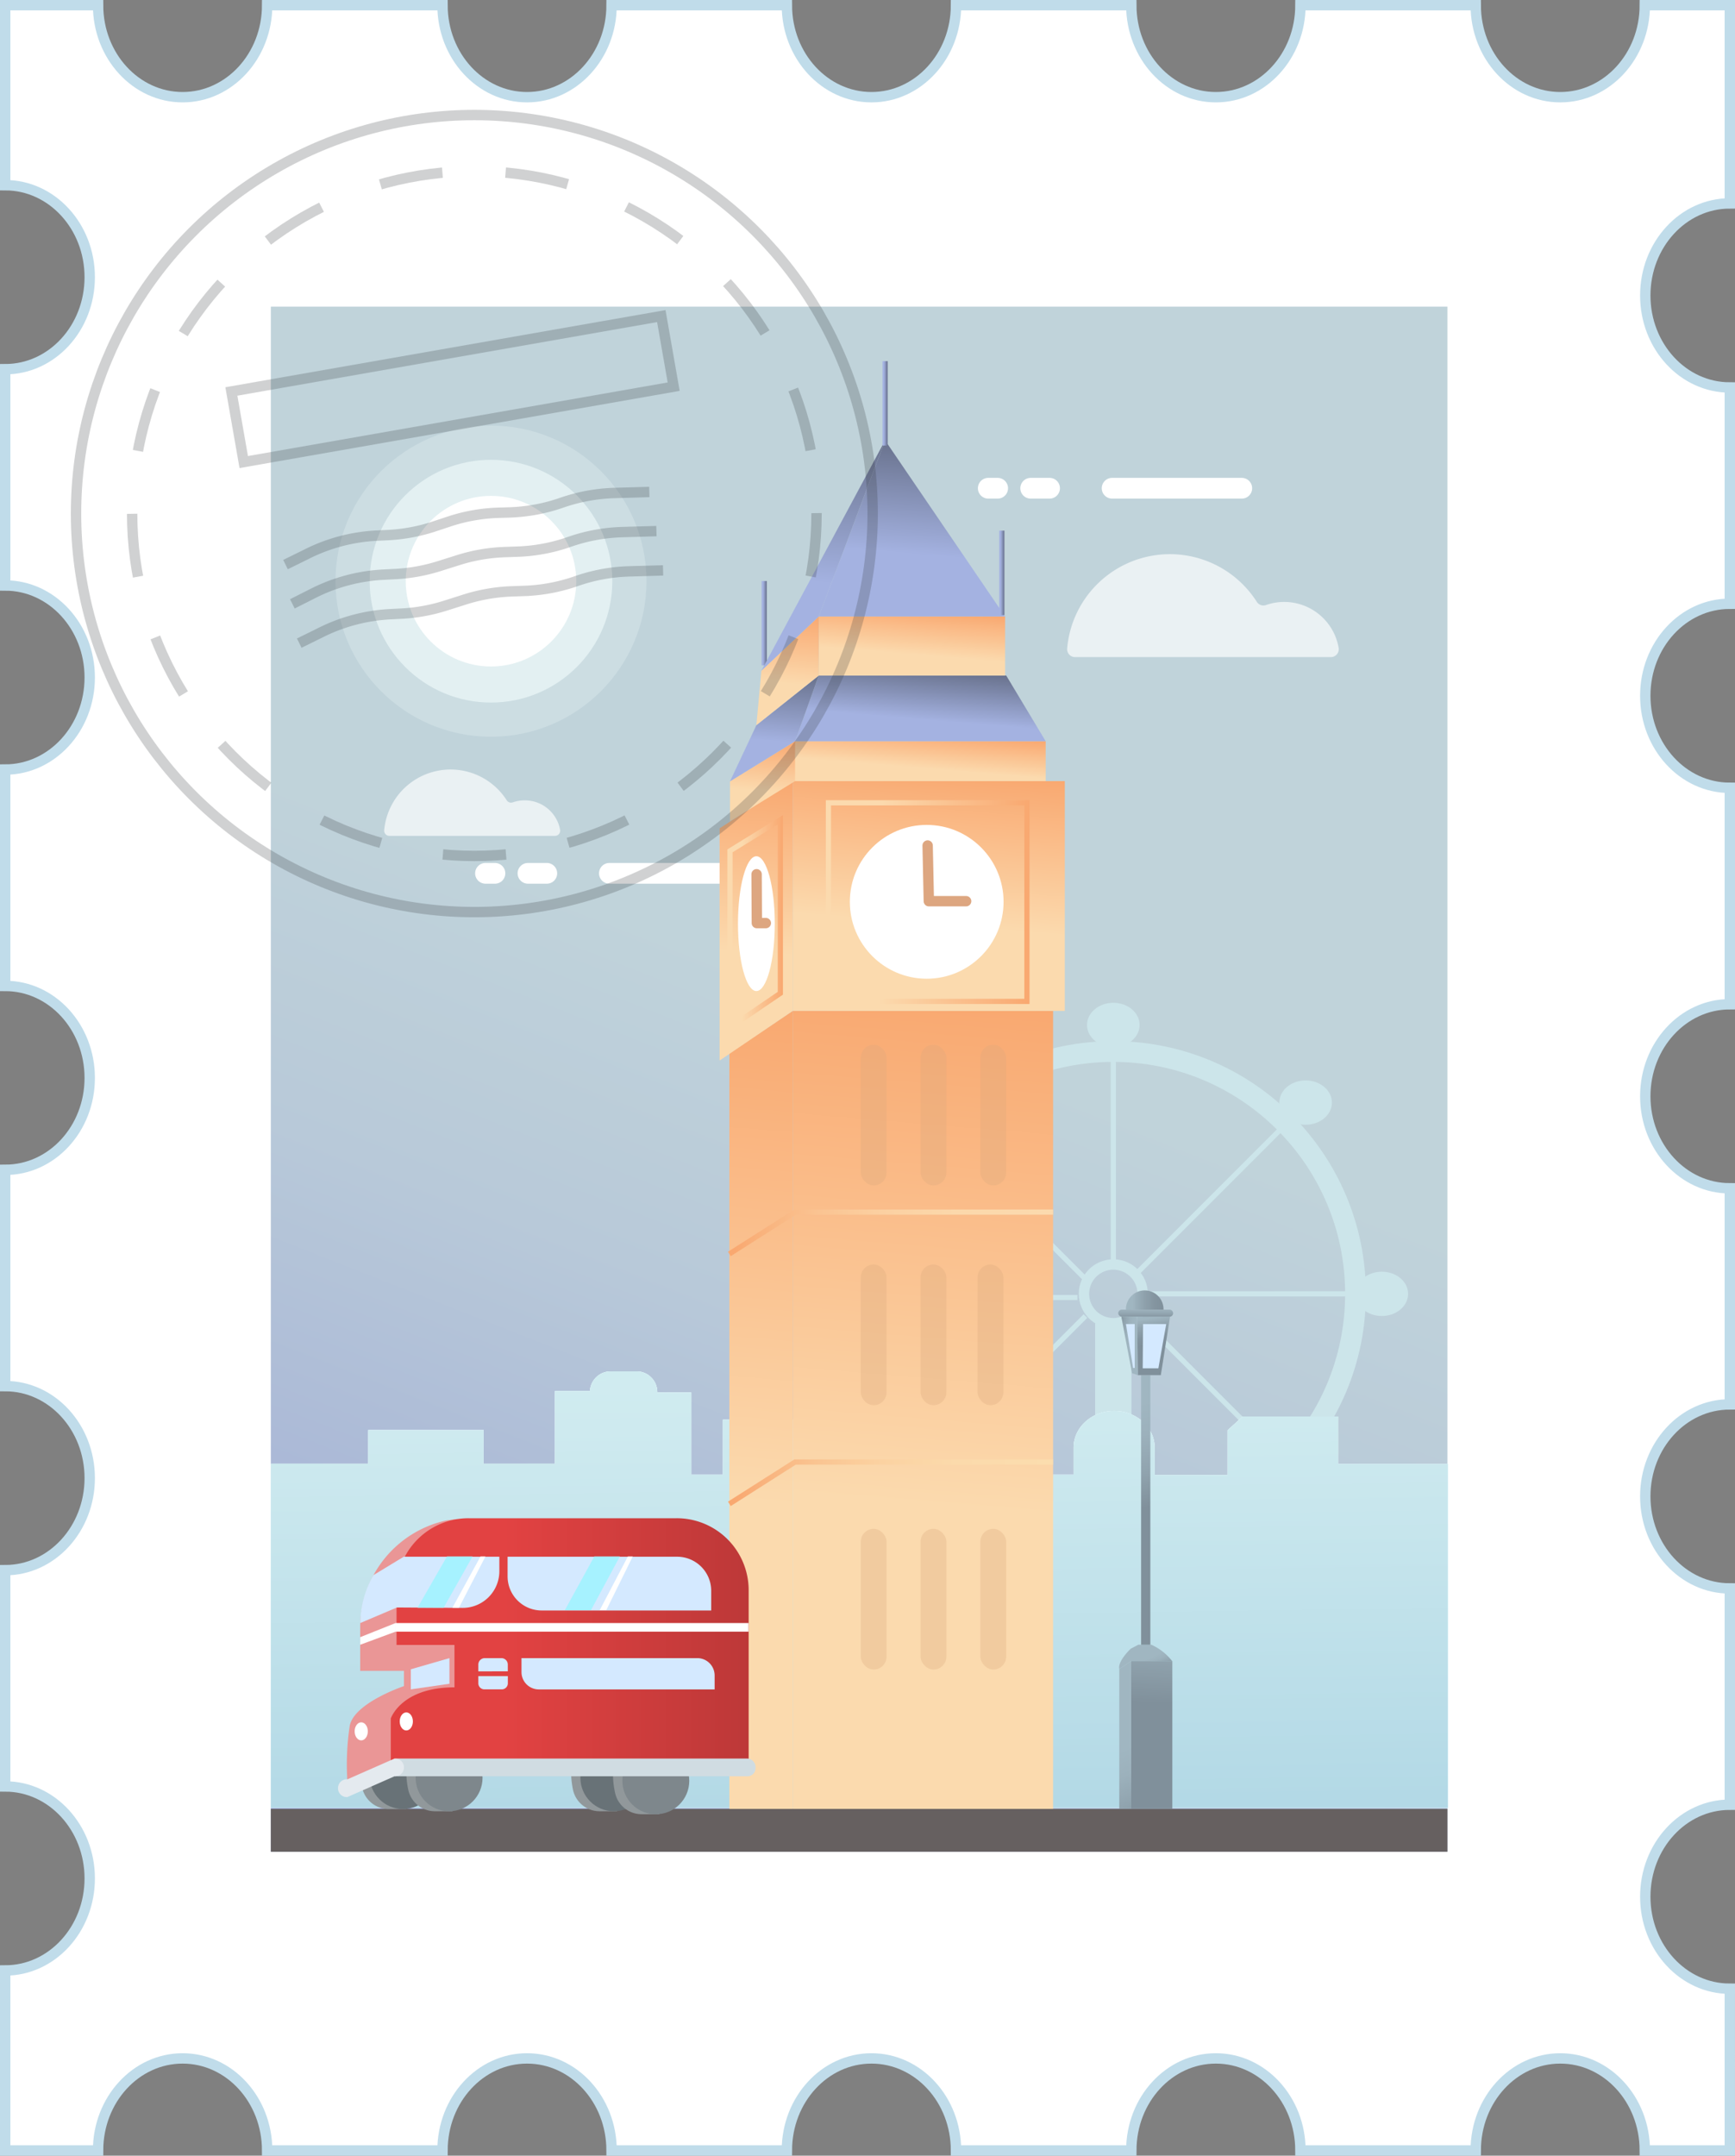
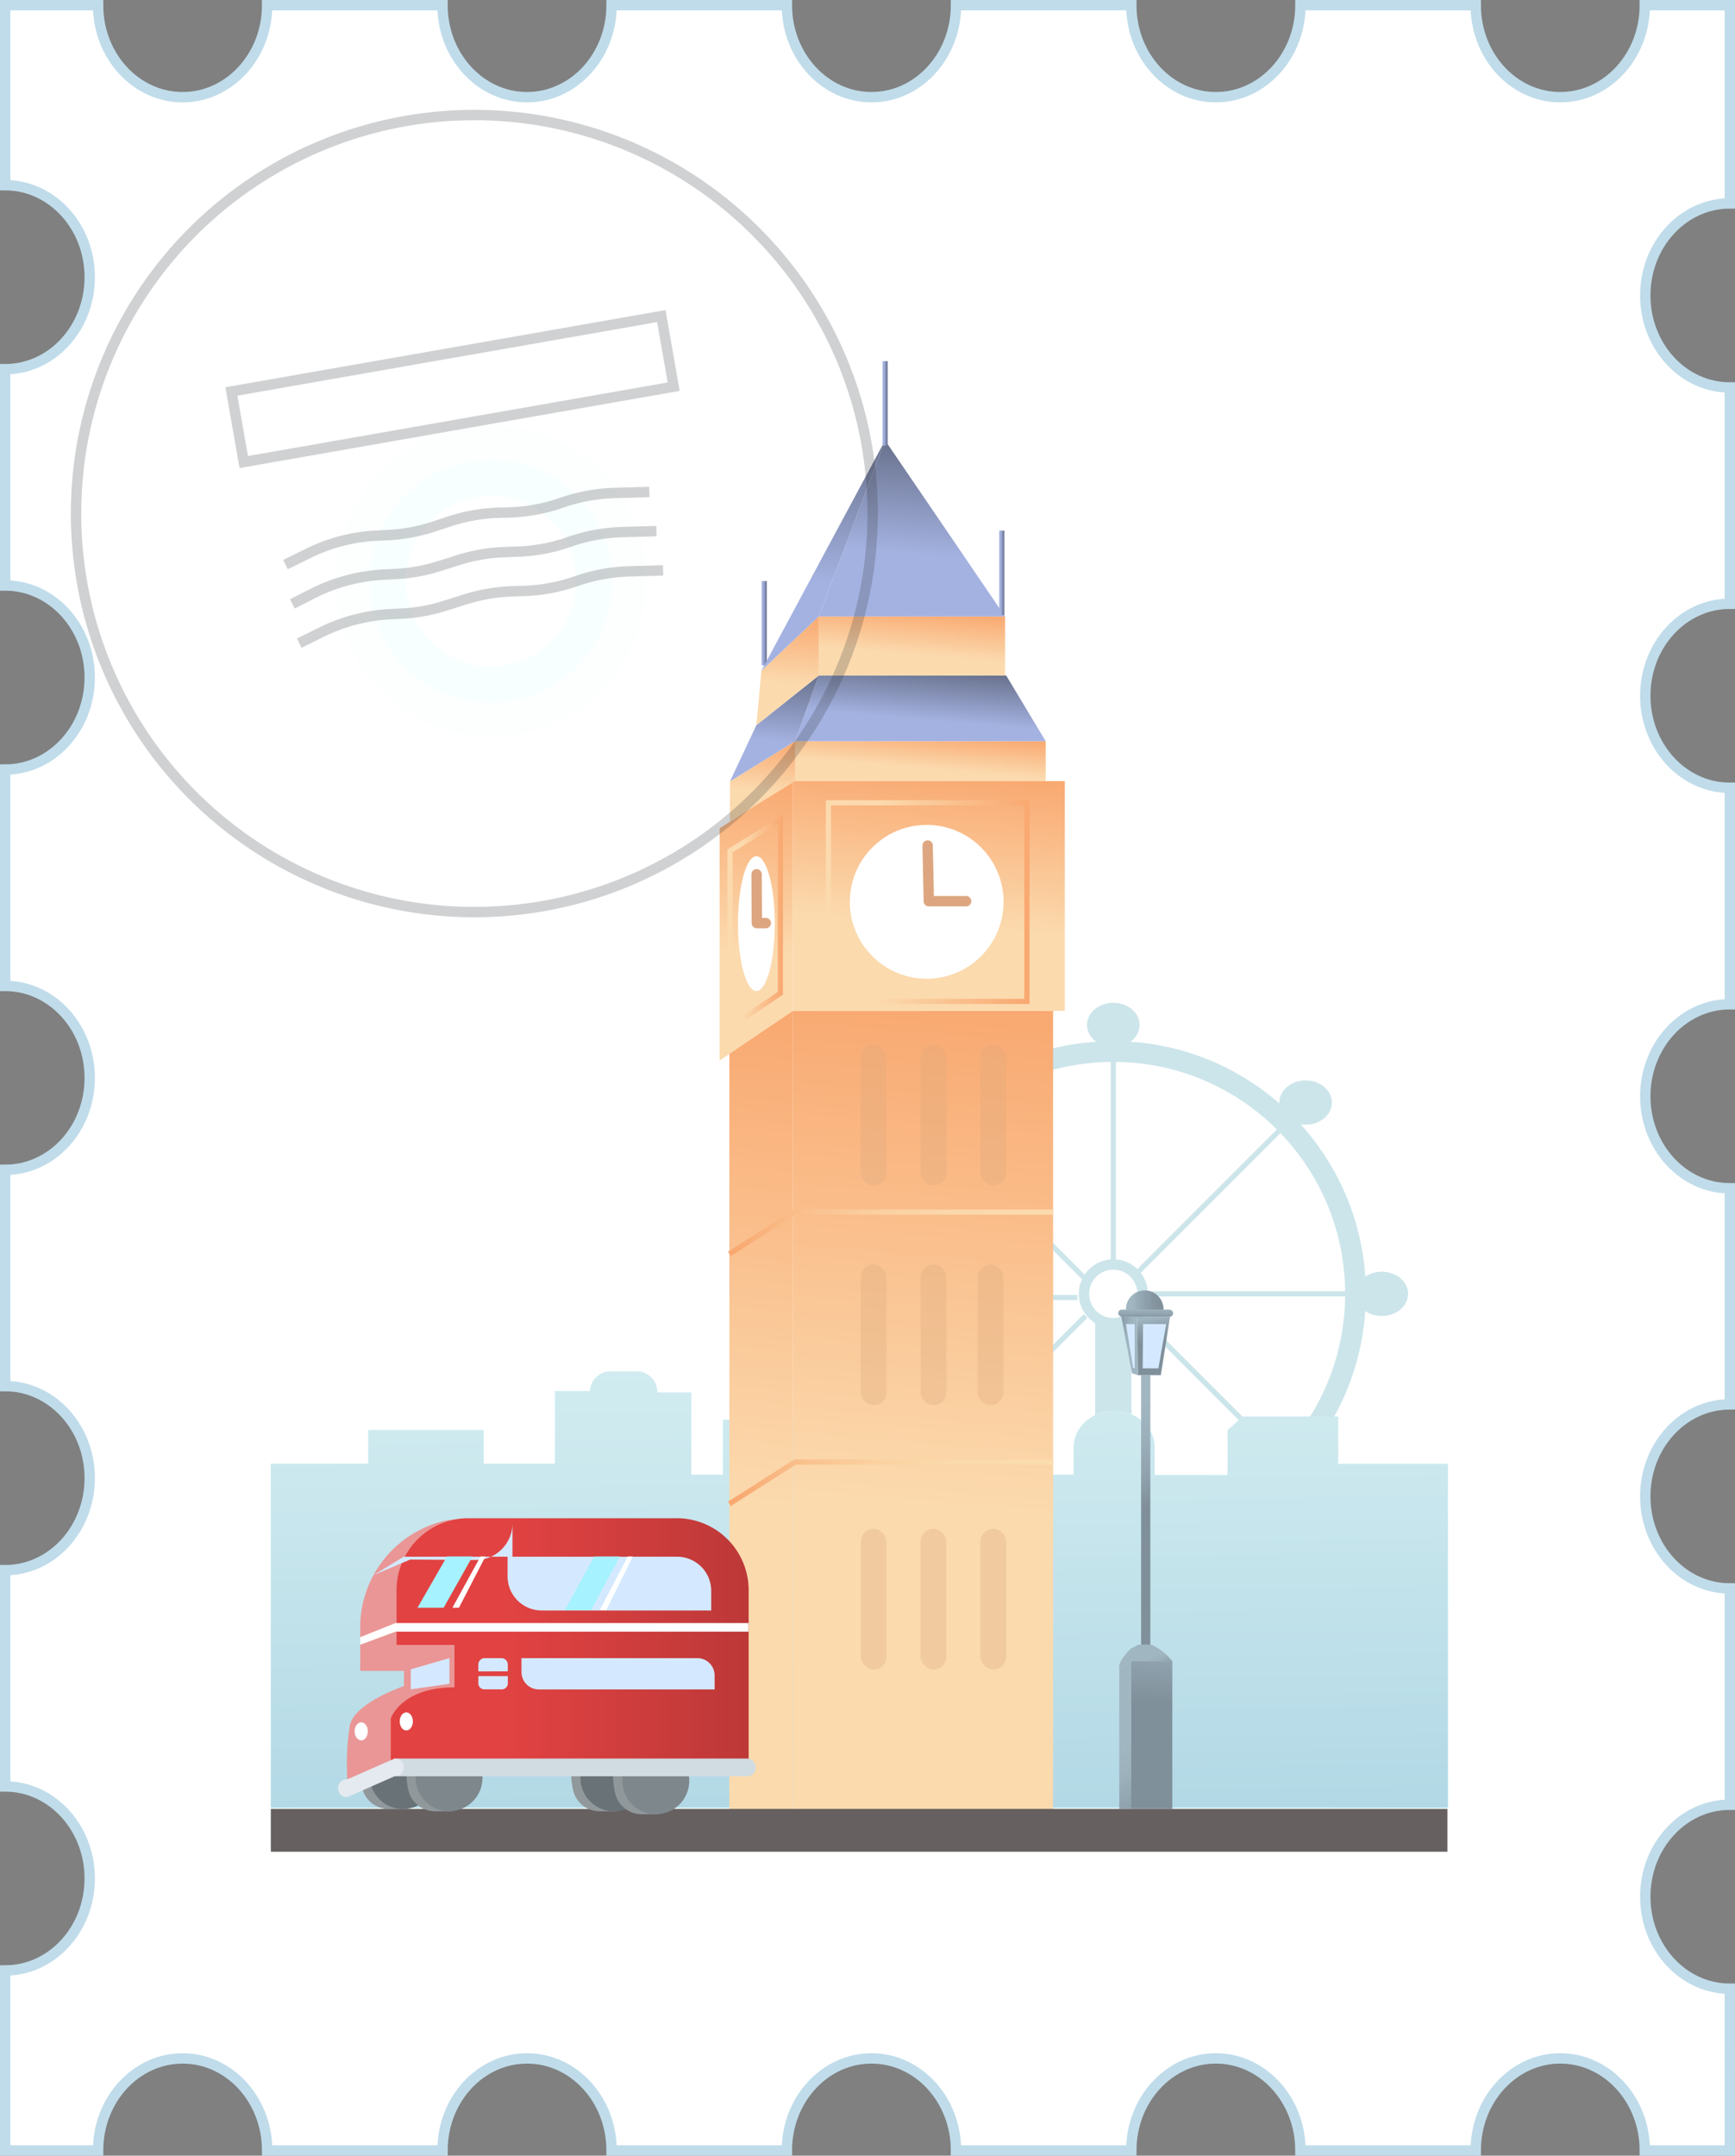
<svg xmlns="http://www.w3.org/2000/svg" xmlns:xlink="http://www.w3.org/1999/xlink" width="334.53" height="415.42" viewBox="0 0 334.53 415.42">
  <rect x="0" y="0" width="334.53" height="415.42" fill="#808080" stroke="none" />
  <defs>
    <style>
      .cls-1 {
        isolation: isolate;
      }

      .cls-2, .cls-29, .cls-4 {
        fill: #fff;
      }

      .cls-2 {
        stroke: #c0dcea;
      }

      .cls-10, .cls-2, .cls-25, .cls-30, .cls-32, .cls-33, .cls-34, .cls-37, .cls-38, .cls-59, .cls-6, .cls-60, .cls-7, .cls-8 {
        stroke-miterlimit: 10;
      }

      .cls-2, .cls-31, .cls-59, .cls-6, .cls-60 {
        stroke-width: 2px;
      }

      .cls-3 {
        fill: url(#linear-gradient);
      }

      .cls-4 {
        opacity: 0.67;
      }

      .cls-10, .cls-25, .cls-30, .cls-31, .cls-32, .cls-33, .cls-34, .cls-37, .cls-38, .cls-5, .cls-59, .cls-6, .cls-60, .cls-7, .cls-8 {
        fill: none;
      }

      .cls-5 {
        stroke: #fff;
      }

      .cls-31, .cls-5 {
        stroke-linecap: round;
        stroke-linejoin: round;
      }

      .cls-10, .cls-5 {
        stroke-width: 4px;
      }

      .cls-10, .cls-6, .cls-7, .cls-8 {
        stroke: #cce5ea;
      }

      .cls-7 {
        stroke-width: 7px;
      }

      .cls-9 {
        fill: #ebfbff;
      }

      .cls-11 {
        fill: url(#linear-gradient-2);
      }

      .cls-12 {
        fill: #cce5ea;
      }

      .cls-13 {
        fill: url(#linear-gradient-3);
      }

      .cls-14 {
        fill: url(#linear-gradient-4);
      }

      .cls-15 {
        fill: url(#linear-gradient-5);
      }

      .cls-16, .cls-17 {
        fill: url(#linear-gradient-6);
      }

      .cls-17, .cls-22, .cls-28, .cls-57 {
        mix-blend-mode: screen;
      }

      .cls-18 {
        fill: url(#linear-gradient-8);
      }

      .cls-19 {
        fill: url(#linear-gradient-9);
      }

      .cls-20 {
        fill: url(#linear-gradient-10);
      }

      .cls-21, .cls-22 {
        fill: url(#linear-gradient-11);
      }

      .cls-23 {
        fill: url(#linear-gradient-13);
      }

      .cls-24 {
        fill: url(#linear-gradient-14);
      }

      .cls-25 {
        stroke: url(#linear-gradient-15);
      }

      .cls-26 {
        fill: url(#linear-gradient-16);
      }

      .cls-27, .cls-28 {
        fill: url(#linear-gradient-17);
      }

      .cls-30 {
        stroke: url(#linear-gradient-19);
      }

      .cls-31 {
        stroke: #dda680;
      }

      .cls-32 {
        stroke: url(#linear-gradient-20);
      }

      .cls-33 {
        stroke: url(#linear-gradient-21);
      }

      .cls-34 {
        stroke: url(#linear-gradient-22);
      }

      .cls-35 {
        fill: #666060;
      }

      .cls-36 {
        fill: #d8a97d;
        opacity: 0.3;
      }

      .cls-36, .cls-58 {
        mix-blend-mode: multiply;
      }

      .cls-37 {
        stroke: url(#linear-gradient-23);
      }

      .cls-38 {
        stroke: url(#linear-gradient-24);
      }

      .cls-39, .cls-40 {
        fill: #f3ffff;
      }

      .cls-39, .cls-58 {
        opacity: 0.23;
      }

      .cls-40 {
        opacity: 0.57;
      }

      .cls-41 {
        fill: url(#linear-gradient-25);
      }

      .cls-42, .cls-43 {
        mix-blend-mode: overlay;
      }

      .cls-42 {
        fill: url(#linear-gradient-26);
      }

      .cls-43 {
        fill: url(#linear-gradient-27);
      }

      .cls-44 {
        fill: url(#linear-gradient-28);
      }

      .cls-45 {
        fill: url(#linear-gradient-29);
      }

      .cls-46 {
        fill: url(#linear-gradient-30);
      }

      .cls-47 {
        fill: url(#linear-gradient-31);
      }

      .cls-48 {
        fill: #d4e9ff;
      }

      .cls-49 {
        fill: url(#linear-gradient-32);
      }

      .cls-50 {
        fill: #91989b;
      }

      .cls-51 {
        fill: #687277;
      }

      .cls-52 {
        fill: #7e878c;
      }

      .cls-53 {
        fill: #ea9696;
      }

      .cls-54 {
        fill: url(#linear-gradient-33);
      }

      .cls-55 {
        fill: #d0dce2;
      }

      .cls-56 {
        fill: #e4eaef;
      }

      .cls-57 {
        fill: #a6f2ff;
      }

      .cls-59, .cls-60 {
        stroke: #313438;
      }

      .cls-60 {
        stroke-dasharray: 12.19 12.19;
      }
    </style>
    <linearGradient id="linear-gradient" x1="240.73" y1="17.22" x2="34.01" y2="542.45" gradientUnits="userSpaceOnUse">
      <stop offset="0.34" stop-color="#c0d3da" />
      <stop offset="0.45" stop-color="#b8c9d9" />
      <stop offset="0.63" stop-color="#a2aed5" />
      <stop offset="0.86" stop-color="#7e83d0" />
      <stop offset="1" stop-color="#6565cc" />
    </linearGradient>
    <linearGradient id="linear-gradient-2" x1="164.58" y1="229.98" x2="168.96" y2="576.09" gradientUnits="userSpaceOnUse">
      <stop offset="0" stop-color="#d8f1f3" />
      <stop offset="0.13" stop-color="#ceeaef" />
      <stop offset="0.34" stop-color="#b3d9e6" />
      <stop offset="0.36" stop-color="#b1d7e5" />
    </linearGradient>
    <linearGradient id="linear-gradient-3" x1="173.65" y1="324.02" x2="184.53" y2="192.67" gradientUnits="userSpaceOnUse">
      <stop offset="0.26" stop-color="#fbdaae" />
      <stop offset="1" stop-color="#f9a870" />
    </linearGradient>
    <linearGradient id="linear-gradient-4" x1="142.86" y1="323.02" x2="153.53" y2="194.27" xlink:href="#linear-gradient-3" />
    <linearGradient id="linear-gradient-5" x1="177.77" y1="188.58" x2="181.1" y2="148.34" xlink:href="#linear-gradient-3" />
    <linearGradient id="linear-gradient-6" x1="144.29" y1="195.46" x2="148.06" y2="149.92" xlink:href="#linear-gradient-3" />
    <linearGradient id="linear-gradient-8" x1="176.92" y1="150.52" x2="177.72" y2="140.82" xlink:href="#linear-gradient-3" />
    <linearGradient id="linear-gradient-9" x1="146.58" y1="155.95" x2="147.71" y2="142.31" xlink:href="#linear-gradient-3" />
    <linearGradient id="linear-gradient-10" x1="177.52" y1="142.11" x2="178.62" y2="128.84" gradientUnits="userSpaceOnUse">
      <stop offset="0.26" stop-color="#a4b2e1" />
      <stop offset="1" stop-color="#68718c" />
    </linearGradient>
    <linearGradient id="linear-gradient-11" x1="148.72" y1="147.52" x2="150.22" y2="129.46" xlink:href="#linear-gradient-10" />
    <linearGradient id="linear-gradient-13" x1="175.44" y1="129.19" x2="176.43" y2="117.31" xlink:href="#linear-gradient-3" />
    <linearGradient id="linear-gradient-14" x1="151.72" y1="136.5" x2="153.23" y2="118.33" xlink:href="#linear-gradient-3" />
    <linearGradient id="linear-gradient-15" x1="146.85" y1="120.1" x2="147.85" y2="120.1" xlink:href="#linear-gradient-10" />
    <linearGradient id="linear-gradient-16" x1="176.2" y1="114.36" x2="178.6" y2="85.39" xlink:href="#linear-gradient-10" />
    <linearGradient id="linear-gradient-17" x1="157.47" y1="122.23" x2="160.65" y2="83.86" xlink:href="#linear-gradient-10" />
    <linearGradient id="linear-gradient-19" x1="159.23" y1="173.85" x2="198.5" y2="173.85" xlink:href="#linear-gradient-3" />
    <linearGradient id="linear-gradient-20" x1="140.26" y1="178.02" x2="150.96" y2="178.02" xlink:href="#linear-gradient-3" />
    <linearGradient id="linear-gradient-21" x1="140.37" y1="237.58" x2="203.05" y2="237.58" gradientUnits="userSpaceOnUse">
      <stop offset="0.02" stop-color="#f9a870" />
      <stop offset="0.09" stop-color="#f9b17b" />
      <stop offset="0.27" stop-color="#fac391" />
      <stop offset="0.47" stop-color="#fbd0a1" />
      <stop offset="0.7" stop-color="#fbd8ab" />
      <stop offset="1" stop-color="#fbdaae" />
    </linearGradient>
    <linearGradient id="linear-gradient-22" x1="140.37" y1="285.74" x2="203.05" y2="285.74" gradientUnits="userSpaceOnUse">
      <stop offset="0.02" stop-color="#f9a870" />
      <stop offset="0.09" stop-color="#f9b17b" />
      <stop offset="0.27" stop-color="#fac491" />
      <stop offset="0.47" stop-color="#fbd2a1" />
      <stop offset="0.7" stop-color="#fbdaab" />
      <stop offset="1" stop-color="#fbddae" />
    </linearGradient>
    <linearGradient id="linear-gradient-23" x1="170.16" y1="77.74" x2="171.16" y2="77.74" xlink:href="#linear-gradient-10" />
    <linearGradient id="linear-gradient-24" x1="192.66" y1="110.39" x2="193.66" y2="110.39" xlink:href="#linear-gradient-10" />
    <linearGradient id="linear-gradient-25" x1="224.15" y1="292.06" x2="222.38" y2="328.16" gradientUnits="userSpaceOnUse">
      <stop offset="0.26" stop-color="#a0b6c1" />
      <stop offset="0.49" stop-color="#9cb1bc" />
      <stop offset="0.76" stop-color="#90a3ae" />
      <stop offset="1" stop-color="#80909b" />
    </linearGradient>
    <linearGradient id="linear-gradient-26" x1="215.71" y1="331.65" x2="224.31" y2="350.11" xlink:href="#linear-gradient-25" />
    <linearGradient id="linear-gradient-27" x1="220.05" y1="318.99" x2="221.91" y2="322.98" xlink:href="#linear-gradient-25" />
    <linearGradient id="linear-gradient-28" x1="216.34" y1="263.55" x2="220.84" y2="290.54" xlink:href="#linear-gradient-25" />
    <linearGradient id="linear-gradient-29" x1="221.41" y1="252.91" x2="222.45" y2="259.12" gradientUnits="userSpaceOnUse">
      <stop offset="0.18" stop-color="#a0b6c1" />
      <stop offset="0.44" stop-color="#91a4af" />
      <stop offset="0.75" stop-color="#8495a0" />
      <stop offset="1" stop-color="#80909b" />
    </linearGradient>
    <linearGradient id="linear-gradient-30" x1="218.76" y1="259.25" x2="214.95" y2="258.41" xlink:href="#linear-gradient-25" />
    <linearGradient id="linear-gradient-31" x1="220.91" y1="250.84" x2="220.91" y2="254.03" xlink:href="#linear-gradient-25" />
    <linearGradient id="linear-gradient-32" x1="217.1" y1="250.53" x2="224.34" y2="250.53" xlink:href="#linear-gradient-29" />
    <linearGradient id="linear-gradient-33" x1="75.35" y1="316.23" x2="159.41" y2="316.23" gradientUnits="userSpaceOnUse">
      <stop offset="0.26" stop-color="#e24242" />
      <stop offset="1" stop-color="#b13535" />
    </linearGradient>
  </defs>
  <title>london</title>
  <g class="cls-1">
    <g id="Layer_2" data-name="Layer 2">
      <g id="Layer_1-2" data-name="Layer 1">
        <g>
          <path class="cls-2" d="M317.23,365.52c0-9.8,7.3-17.73,16.3-17.73V306.11c-9,0-16.3-7.94-16.3-17.74s7.3-17.73,16.3-17.73V229c-9,0-16.3-7.94-16.3-17.73s7.3-17.74,16.3-17.74V151.82c-9,0-16.3-7.94-16.3-17.74s7.3-17.73,16.3-17.73V74.67c-9,0-16.3-7.94-16.3-17.73s7.3-17.74,16.3-17.74V1H317.14c0,9.79-7.29,17.73-16.3,17.73S284.54,10.79,284.54,1h-33.8c0,9.79-7.3,17.73-16.31,17.73S218.13,10.79,218.13,1h-33.8c0,9.79-7.3,17.73-16.3,17.73S151.72,10.79,151.72,1h-33.8c0,9.79-7.3,17.73-16.3,17.73S85.32,10.79,85.32,1H51.51c0,9.79-7.3,17.73-16.3,17.73S18.91,10.79,18.91,1H1V35.69c9,0,16.3,7.93,16.3,17.73S10,71.15,1,71.15v41.68c9,0,16.3,7.94,16.3,17.73S10,148.3,1,148.3V190c9,0,16.3,7.93,16.3,17.73S10,225.44,1,225.44v41.68c9,0,16.3,7.94,16.3,17.73S10,302.59,1,302.59v41.68c9,0,16.3,7.94,16.3,17.73S10,379.73,1,379.73v34.69H18.91c0-9.8,7.3-17.74,16.3-17.74s16.3,7.94,16.3,17.74H85.32c0-9.8,7.29-17.74,16.3-17.74s16.3,7.94,16.3,17.74h33.8c0-9.8,7.3-17.74,16.31-17.74s16.3,7.94,16.3,17.74h33.8c0-9.8,7.3-17.74,16.3-17.74s16.31,7.94,16.31,17.74h33.8c0-9.8,7.3-17.74,16.3-17.74s16.3,7.94,16.3,17.74h16.39V383.25C324.53,383.25,317.23,375.31,317.23,365.52Z" />
-           <rect class="cls-3" x="52.22" y="59.09" width="226.86" height="297.76" />
          <path class="cls-4" d="M247.6,116a10.49,10.49,0,0,0-3.47.59,1.51,1.51,0,0,1-1.79-.59,19.88,19.88,0,0,0-36.58,9,1.52,1.52,0,0,0,1.52,1.63h49.34a1.52,1.52,0,0,0,1.49-1.77A10.66,10.66,0,0,0,247.6,116Z" />
          <path class="cls-4" d="M101.12,154.24a6.88,6.88,0,0,0-2.24.38,1,1,0,0,1-1.16-.37,12.85,12.85,0,0,0-23.65,5.83,1,1,0,0,0,1,1H107a1,1,0,0,0,1-1.14A6.9,6.9,0,0,0,101.12,154.24Z" />
          <g>
            <line class="cls-5" x1="239.43" y1="94.09" x2="214.43" y2="94.09" />
            <line class="cls-5" x1="202.37" y1="94.09" x2="198.73" y2="94.09" />
            <line class="cls-5" x1="192.36" y1="94.09" x2="190.55" y2="94.09" />
          </g>
          <g>
            <line class="cls-5" x1="142.5" y1="168.3" x2="117.5" y2="168.3" />
            <line class="cls-5" x1="105.43" y1="168.3" x2="101.8" y2="168.3" />
            <line class="cls-5" x1="95.43" y1="168.3" x2="93.61" y2="168.3" />
          </g>
          <g>
            <circle class="cls-6" cx="214.66" cy="249.34" r="5.66" />
            <line class="cls-7" x1="214.66" y1="255" x2="214.66" y2="291.17" />
            <line class="cls-8" x1="214.66" y1="243.68" x2="214.66" y2="202.64" />
            <line class="cls-8" x1="220.32" y1="249.34" x2="261.35" y2="249.34" />
            <line class="cls-8" x1="218.78" y1="252.91" x2="247.8" y2="281.93" />
            <line class="cls-8" x1="218.78" y1="245.77" x2="247.8" y2="216.75" />
            <line class="cls-8" x1="207.75" y1="250.05" x2="166.71" y2="250.05" />
            <line class="cls-8" x1="209.29" y1="253.62" x2="180.27" y2="282.64" />
            <line class="cls-8" x1="209.29" y1="246.48" x2="180.27" y2="217.46" />
            <path class="cls-9" d="M52.22,282.07H71v-6.48H93.25v6.48H107v-14h6.75a4,4,0,0,1,4.16-3.79h4.65a4,4,0,0,1,4.17,3.79v.28h6.56v15.84h6.1v-10.6h53.13l2.06,1.86H200v8.74h7V279c0-3.93,3.5-7.1,7.82-7.1h0c4.32,0,7.82,3.17,7.82,7.1v5.26h14.05v-8.63l2.92-2.65h18.4v9.13h21.16v66.27H52.22Z" />
            <path class="cls-9" d="M52.22,282.07H71v-6.48H93.25v6.48H107v-14h6.75a4,4,0,0,1,4.16-3.79h4.65a4,4,0,0,1,4.17,3.79v.28h6.56v15.84h6.1v-10.6h53.13l2.06,1.86H200v8.74h7V279c0-3.93,3.5-7.1,7.82-7.1h0c4.32,0,7.82,3.17,7.82,7.1v5.26h14.05v-8.63l2.92-2.65h18.4v9.13h21.16v66.27H52.22Z" />
            <circle class="cls-10" cx="214.66" cy="249.34" r="46.7" />
          </g>
          <path class="cls-11" d="M52.22,282.07H71v-6.48H93.25v6.48H107v-14h6.75a4,4,0,0,1,4.16-3.79h4.65a4,4,0,0,1,4.17,3.79v.28h6.56v15.84h6.1v-10.6h53.13l2.06,1.86H200v8.74h7V279c0-3.93,3.5-7.1,7.82-7.1h0c4.32,0,7.82,3.17,7.82,7.1v5.26h14.05v-8.63l2.92-2.65h18.4v9.13h21.16v66.27H52.22Z" />
          <ellipse class="cls-12" cx="266.43" cy="249.34" rx="5.07" ry="4.27" />
          <ellipse class="cls-12" cx="251.74" cy="212.48" rx="5.07" ry="4.27" />
          <ellipse class="cls-12" cx="214.66" cy="197.52" rx="5.07" ry="4.27" />
          <rect class="cls-13" x="152.85" y="194.81" width="50.2" height="154.54" />
          <polygon class="cls-14" points="152.85 194.81 140.63 203 140.63 349.35 152.85 349.35 152.85 194.81" />
          <rect class="cls-15" x="152.85" y="150.53" width="52.46" height="44.28" />
          <polygon class="cls-16" points="152.85 150.53 152.85 194.81 138.75 204.38 138.75 159.63 152.85 150.53" />
          <polygon class="cls-17" points="152.85 150.53 152.85 194.81 138.75 204.38 138.75 159.63 152.85 150.53" />
          <rect class="cls-18" x="152.85" y="142.84" width="48.77" height="7.69" />
          <polygon class="cls-19" points="153.3 150.53 140.75 158.27 140.75 150.58 153.3 142.84 153.3 150.53" />
          <polygon class="cls-20" points="153.3 142.84 157.87 130.18 194.01 130.18 201.62 142.84 153.3 142.84" />
          <polygon class="cls-21" points="157.87 130.18 145.84 139.75 140.75 150.58 153.3 142.84 157.87 130.18" />
          <polygon class="cls-22" points="157.87 130.18 145.84 139.75 140.75 150.58 153.3 142.84 157.87 130.18" />
          <rect class="cls-23" x="157.87" y="118.8" width="35.93" height="11.38" />
          <polygon class="cls-24" points="157.87 118.8 146.81 129.25 145.84 139.75 157.87 130.18 157.87 118.8" />
          <line class="cls-25" x1="147.35" y1="128.23" x2="147.35" y2="111.97" />
          <polygon class="cls-26" points="193.79 118.8 157.87 118.8 170.66 84.87 193.79 118.8" />
-           <polygon class="cls-27" points="146.81 129.25 170.66 84.87 157.87 118.8 146.81 129.25" />
          <polygon class="cls-28" points="146.81 129.25 170.66 84.87 157.87 118.8 146.81 129.25" />
          <circle class="cls-29" cx="178.68" cy="173.79" r="14.82" />
          <rect class="cls-30" x="159.73" y="154.71" width="38.27" height="38.27" />
          <polyline class="cls-31" points="178.86 162.94 179.09 173.67 186.28 173.67" />
          <ellipse class="cls-29" cx="145.84" cy="178" rx="3.55" ry="12.99" />
          <polyline class="cls-31" points="145.88 168.48 145.93 177.89 147.66 177.89" />
          <polygon class="cls-32" points="150.46 157.98 140.75 163.97 140.75 198.02 150.46 191.41 150.46 157.98" />
          <polyline class="cls-33" points="203.05 233.59 153.3 233.59 140.63 241.65" />
          <polyline class="cls-34" points="203.05 281.75 153.3 281.75 140.63 289.81" />
          <rect class="cls-35" x="52.22" y="348.6" width="226.86" height="8.25" />
          <rect class="cls-36" x="165.97" y="201.33" width="4.97" height="27.12" rx="2.48" />
          <rect class="cls-36" x="177.5" y="201.33" width="4.97" height="27.12" rx="2.48" />
          <rect class="cls-36" x="189.03" y="201.33" width="4.97" height="27.12" rx="2.48" />
          <rect class="cls-36" x="165.97" y="243.68" width="4.97" height="27.12" rx="2.48" />
          <rect class="cls-36" x="177.5" y="243.68" width="4.97" height="27.12" rx="2.48" />
          <rect class="cls-36" x="188.49" y="243.68" width="4.97" height="27.12" rx="2.48" />
          <rect class="cls-36" x="165.97" y="294.62" width="4.97" height="27.12" rx="2.48" />
          <rect class="cls-36" x="177.5" y="294.62" width="4.97" height="27.12" rx="2.48" />
          <rect class="cls-36" x="189.03" y="294.62" width="4.97" height="27.12" rx="2.48" />
          <line class="cls-37" x1="170.66" y1="85.87" x2="170.66" y2="69.6" />
          <line class="cls-38" x1="193.16" y1="118.53" x2="193.16" y2="102.26" />
          <circle class="cls-39" cx="94.67" cy="112" r="29.98" />
          <circle class="cls-40" cx="94.67" cy="112" r="23.39" />
          <rect class="cls-41" x="218.11" y="320.1" width="7.93" height="28.46" />
          <polygon class="cls-42" points="218.11 348.56 215.81 348.56 215.81 321.64 218.11 320.1 218.11 348.56" />
          <path class="cls-43" d="M215.81,321.64l2.3-1.54H226a10.62,10.62,0,0,0-4-3.14h-2.52l-1.45.76S215.47,320.1,215.81,321.64Z" />
          <rect class="cls-44" x="220.02" y="265.01" width="1.78" height="51.95" />
          <polygon class="cls-45" points="223.82 265.01 219.38 265.01 219.27 253.74 225.6 253.74 223.82 265.01" />
          <polygon class="cls-46" points="219.38 265.01 218.27 264.64 216.21 253.74 219.27 253.74 219.38 265.01" />
          <rect class="cls-47" x="215.61" y="252.38" width="10.59" height="1.36" rx="0.68" />
          <polygon class="cls-48" points="220.4 255.16 220.33 263.69 223.35 263.69 224.86 255.16 220.4 255.16" />
          <polygon class="cls-48" points="218.48 255.16 217.1 255.16 218.48 263.63 218.79 263.63 218.79 255.16 218.48 255.16" />
          <path class="cls-49" d="M220.72,248.68h0a3.62,3.62,0,0,1,3.62,3.62v.08a0,0,0,0,1,0,0H217.1a0,0,0,0,1,0,0v-.08a3.62,3.62,0,0,1,3.62-3.62Z" />
          <circle class="cls-29" cx="94.67" cy="112" r="16.44" />
          <path class="cls-50" d="M78.34,348.62l-3.4,0a5.24,5.24,0,0,1-5.09-4,16.94,16.94,0,0,1-.38-4.15l6.09,2,2.06,4.17Z" />
          <circle class="cls-51" cx="77.71" cy="342.17" r="6.45" />
          <path class="cls-50" d="M119,349.05l-3.4,0a5.25,5.25,0,0,1-5.09-4,17.28,17.28,0,0,1-.39-4.15l6.1,2,2.06,4.18Z" />
          <circle class="cls-51" cx="118.36" cy="342.6" r="6.45" />
          <g>
            <path class="cls-50" d="M87.27,349.05h-3.4a5.26,5.26,0,0,1-5.12-4,17.17,17.17,0,0,1-.41-4.15l6.11,2,2.09,4.16Z" />
            <circle class="cls-52" cx="86.59" cy="342.6" r="6.45" />
          </g>
          <path class="cls-50" d="M127.13,349.62h-3.4a5.24,5.24,0,0,1-5.11-4,16.62,16.62,0,0,1-.42-4.15l6.11,2,2.09,4.16Z" />
          <circle class="cls-52" cx="126.45" cy="343.18" r="6.45" />
          <path class="cls-53" d="M88.18,292.74s-2,.23-2.17.28a21.11,21.11,0,0,0-16.56,20.36V322h8.44v2.93s-9.53,3.19-10.45,7.61A50.27,50.27,0,0,0,67,343.57L74,339.89l32.41-2-2.61-36.1Z" />
          <path class="cls-54" d="M130.45,292.58H90.34a13.87,13.87,0,0,0-13.88,13.88V317H87.63v8.17c-10.3,0-12.28,6-12.28,6v8.68h69V306.46A13.87,13.87,0,0,0,130.45,292.58Z" />
          <rect class="cls-55" x="75.12" y="338.89" width="70.56" height="3.42" rx="1.55" />
          <path class="cls-56" d="M76.05,342.32l-9.08,4a1.69,1.69,0,0,1-1.79-1.56v-.32A1.69,1.69,0,0,1,67,342.89l9.08-4a1.69,1.69,0,0,1,1.79,1.55v.32A1.69,1.69,0,0,1,76.05,342.32Z" />
          <path class="cls-48" d="M97.87,300h32.69a6.57,6.57,0,0,1,6.57,6.57v3.79a0,0,0,0,1,0,0H104.44a6.57,6.57,0,0,1-6.57-6.57V300A0,0,0,0,1,97.87,300Z" />
-           <path class="cls-48" d="M77.84,300,72,303.55a18.8,18.8,0,0,0-2.53,9.23l7.07-3,12.68.08a7.07,7.07,0,0,0,7.06-7.06V300Z" />
+           <path class="cls-48" d="M77.84,300,72,303.55l7.07-3,12.68.08a7.07,7.07,0,0,0,7.06-7.06V300Z" />
          <rect class="cls-29" x="76.27" y="312.78" width="68.06" height="1.66" />
          <polygon class="cls-29" points="69.46 315.5 69.46 316.96 76.27 314.44 76.27 312.78 69.46 315.5" />
          <polygon class="cls-48" points="86.66 324.48 79.21 325.56 79.21 321.69 86.66 319.54 86.66 324.48" />
          <path class="cls-48" d="M100.56,319.54h33.89a3.34,3.34,0,0,1,3.34,3.34v2.69a0,0,0,0,1,0,0H103.89a3.34,3.34,0,0,1-3.34-3.34v-2.69A0,0,0,0,1,100.56,319.54Z" />
          <path class="cls-48" d="M93.47,319.54h3.2a1.24,1.24,0,0,1,1.24,1.24v1.31a0,0,0,0,1,0,0H92.23a0,0,0,0,1,0,0v-1.31A1.24,1.24,0,0,1,93.47,319.54Z" />
          <path class="cls-48" d="M92.23,323h5.69a0,0,0,0,1,0,0v1.39a1.17,1.17,0,0,1-1.17,1.17H93.4a1.17,1.17,0,0,1-1.17-1.17V323A0,0,0,0,1,92.23,323Z" />
          <ellipse class="cls-29" cx="69.65" cy="333.65" rx="1.27" ry="1.74" />
          <ellipse class="cls-29" cx="78.34" cy="331.74" rx="1.27" ry="1.74" />
          <polyline class="cls-57" points="91.11 299.95 86.18 299.95 80.5 309.83 85.54 309.83 91.11 299.95" />
          <polygon class="cls-29" points="87.23 309.83 92.65 299.95 93.6 299.95 88.49 309.83 87.23 309.83" />
          <polyline class="cls-57" points="119.51 299.95 114.59 299.95 108.9 310.31 113.94 310.31 119.51 299.95" />
          <polygon class="cls-29" points="115.63 310.31 121.06 299.95 122 299.95 116.89 310.31 115.63 310.31" />
          <g class="cls-58">
            <rect class="cls-59" x="45.17" y="68.07" width="84.16" height="13.81" transform="translate(-11.63 16.19) rotate(-9.94)" />
            <g>
              <circle class="cls-59" cx="91.46" cy="98.97" r="76.8" />
-               <circle class="cls-60" cx="91.46" cy="98.97" r="65.98" />
              <path class="cls-59" d="M55.05,108.8l4.06-2a33.74,33.74,0,0,1,13.57-3.58l2.12-.1a34.2,34.2,0,0,0,8.51-1.53L87,100.37a33.54,33.54,0,0,1,9-1.55l2.29-.07a33.92,33.92,0,0,0,10.07-1.89h0A34,34,0,0,1,118.64,95l6.56-.19" />
              <path class="cls-59" d="M56.37,116.37l4.06-2.05A33.83,33.83,0,0,1,74,110.74l2.13-.11a33.73,33.73,0,0,0,8.51-1.52l3.72-1.17a33.62,33.62,0,0,1,9.06-1.55l2.29-.08a33.53,33.53,0,0,0,10.06-1.88h0A34.06,34.06,0,0,1,120,102.54l6.57-.19" />
              <path class="cls-59" d="M57.7,123.94l4.06-2a33.79,33.79,0,0,1,13.57-3.58l2.13-.11A33.73,33.73,0,0,0,86,116.68l3.72-1.18a33.93,33.93,0,0,1,9-1.54l2.29-.08A33.85,33.85,0,0,0,111.1,112h0a33.75,33.75,0,0,1,10.19-1.89l6.56-.19" />
            </g>
          </g>
        </g>
      </g>
    </g>
  </g>
</svg>